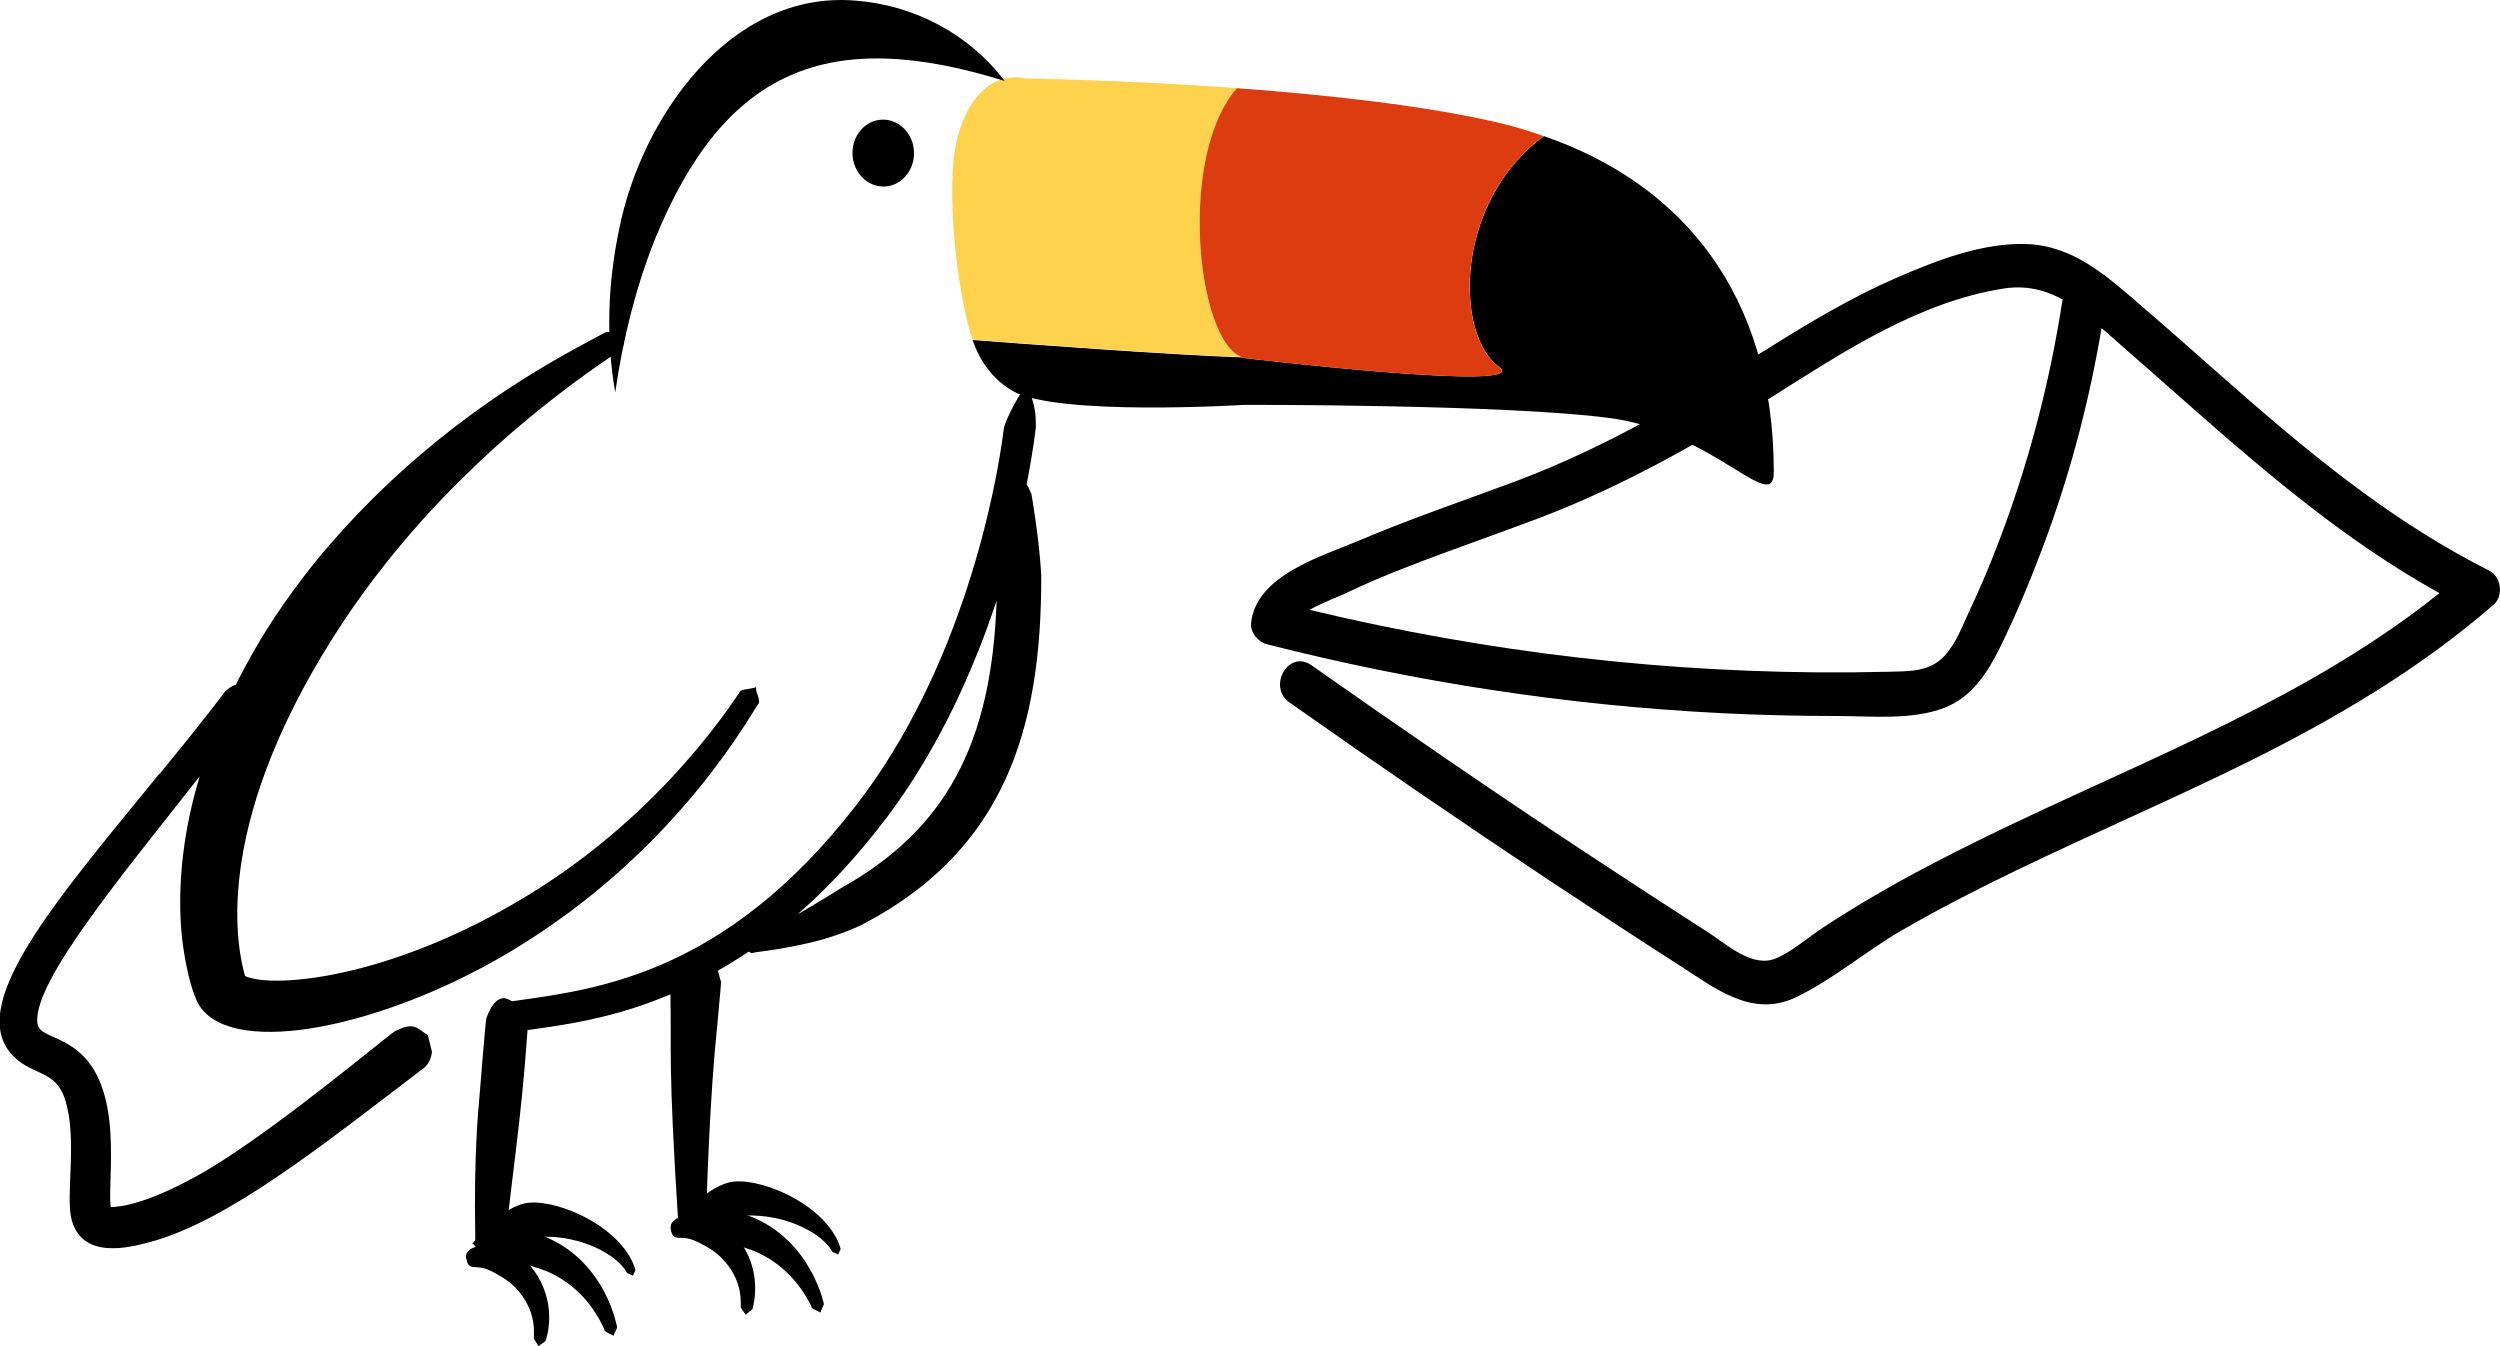
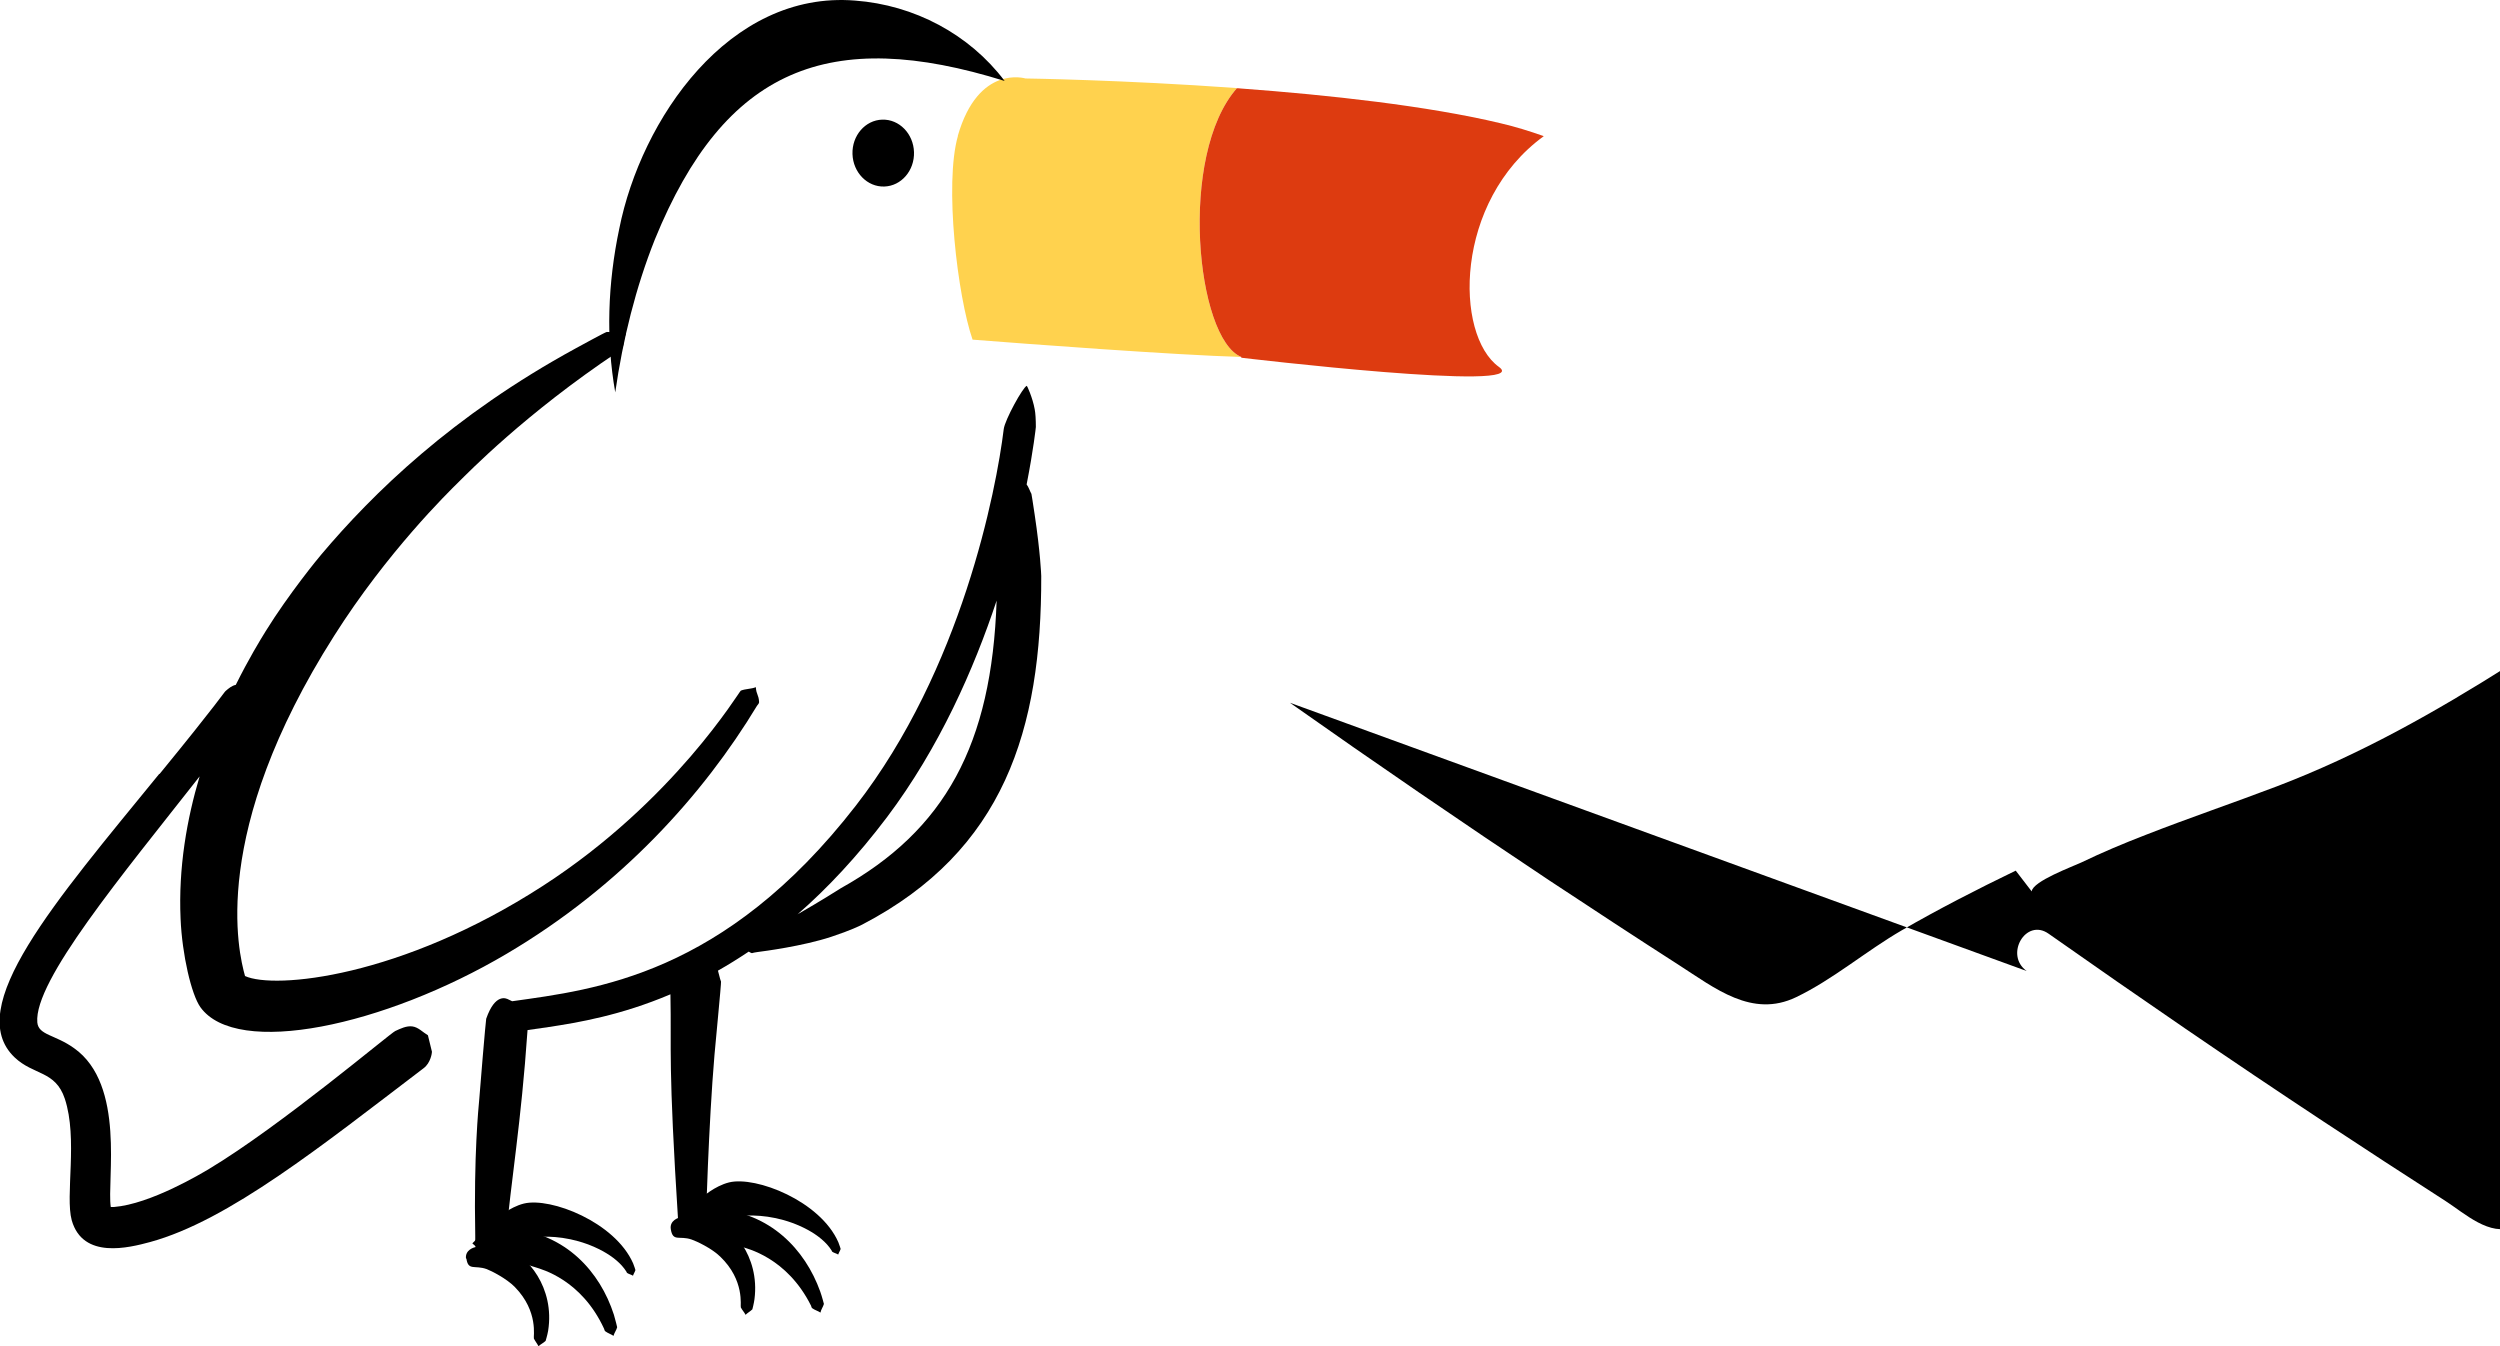
<svg xmlns="http://www.w3.org/2000/svg" id="Layer_2" data-name="Layer 2" viewBox="0 0 129.99 70">
  <defs>
    <style>
      .cls-1 {
        fill: #dd3b10;
      }

      .cls-2 {
        fill: #ffd24e;
      }

      .cls-3 {
        fill-rule: evenodd;
      }
    </style>
  </defs>
  <g id="contenidos">
    <g>
-       <path d="M67.07,36.54c4.45,3.14,8.95,6.22,13.49,9.24,2.24,1.48,4.48,2.95,6.74,4.4,1.87,1.2,3.8,2.77,6.09,1.67,1.92-.92,3.65-2.41,5.5-3.48s3.91-2.13,5.92-3.1c4.02-1.94,8.13-3.7,12.13-5.68,4.53-2.25,8.89-4.82,12.72-8.15.53-.46.39-1.46-.23-1.77-4.58-2.3-8.58-5.47-12.43-8.81-1.89-1.64-3.75-3.32-5.65-4.95-1.76-1.52-3.53-3.14-5.98-3.22-2.29-.08-4.68.85-6.75,1.75-2.28.99-4.42,2.26-6.53,3.58-4.3,2.69-8.49,5.21-13.27,7-2.7,1.01-5.43,1.93-8.09,3.06-1.97.84-5.45,1.82-5.68,4.34-.04.48.38.97.83,1.08,7.72,1.97,15.63,3.18,23.59,3.58,2,.1,4.01.15,6.02.15,1.79,0,3.92.23,5.62-.43,1.43-.56,2.24-1.83,2.89-3.15.81-1.65,1.52-3.35,2.17-5.07,1.53-4.04,2.61-8.23,3.26-12.5.22-1.42-1.95-2.03-2.17-.6-.66,4.34-1.77,8.61-3.34,12.71-.45,1.18-.94,2.35-1.48,3.49-.38.82-.73,1.78-1.35,2.44-.78.84-1.89.78-2.95.81-1.2.03-2.41.04-3.61.03-9.46-.07-18.88-1.31-28.05-3.65l.83,1.08c.05-.53,2.15-1.3,2.57-1.5,1.1-.53,2.22-1,3.36-1.44,2.25-.88,4.55-1.66,6.81-2.52,4.33-1.65,8.22-3.85,12.13-6.32,3.68-2.33,7.65-4.94,12.03-5.61,2.63-.4,4.36,1.46,6.19,3.05s3.54,3.13,5.32,4.67c3.89,3.36,7.95,6.57,12.56,8.88l-.23-1.77c-6.47,5.62-14.52,8.85-22.19,12.44-3.79,1.77-7.54,3.64-11.04,5.94-.8.52-1.58,1.23-2.45,1.61-1.23.54-2.55-.69-3.54-1.33-2.12-1.36-4.23-2.74-6.34-4.13-4.82-3.18-9.58-6.45-14.3-9.77-1.19-.84-2.31,1.11-1.14,1.94h0Z" />
+       <path d="M67.07,36.54c4.45,3.14,8.95,6.22,13.49,9.24,2.24,1.48,4.48,2.95,6.74,4.4,1.87,1.2,3.8,2.77,6.09,1.67,1.92-.92,3.65-2.41,5.5-3.48s3.91-2.13,5.92-3.1l.83,1.08c.05-.53,2.15-1.3,2.57-1.5,1.1-.53,2.22-1,3.36-1.44,2.25-.88,4.55-1.66,6.81-2.52,4.33-1.65,8.22-3.85,12.13-6.32,3.68-2.33,7.65-4.94,12.03-5.61,2.63-.4,4.36,1.46,6.19,3.05s3.54,3.13,5.32,4.67c3.89,3.36,7.95,6.57,12.56,8.88l-.23-1.77c-6.47,5.62-14.52,8.85-22.19,12.44-3.79,1.77-7.54,3.64-11.04,5.94-.8.52-1.58,1.23-2.45,1.61-1.23.54-2.55-.69-3.54-1.33-2.12-1.36-4.23-2.74-6.34-4.13-4.82-3.18-9.58-6.45-14.3-9.77-1.19-.84-2.31,1.11-1.14,1.94h0Z" />
      <g>
        <g>
          <path class="cls-3" d="M8.3,40.24c3.06-3.74,3.36-4.26,3.43-4.31.16-.14.33-.28.53-.32h0c.67-1.35,1.27-2.33,1.56-2.8,1.19-1.92,2.74-3.81,2.88-3.97,2.69-3.19,6.82-7.23,13.24-10.73.13-.07,1.55-.85,1.61-.85.34,0,.66.11.99.11-.17.38-.04.42-.21.79,0,0,0,0-.21.14-4.82,3.22-7.78,6.28-8.26,6.75-.58.57-3.73,3.66-6.48,8-6.52,10.26-4.98,16.47-4.64,17.7,1.52.7,8.1.09,15.49-4.69,6.82-4.41,10.21-10.12,10.29-10.15.25-.1.54-.08.78-.18.03.41.15.38.17.78,0,.07-.07.13-.11.19-2.78,4.6-7.06,9.38-13.01,12.89-6.36,3.76-14.04,5.41-15.93,2.78-.47-.66-.95-2.73-1.03-4.59-.12-2.67.33-5.2.99-7.41-4.05,5.16-8.62,10.64-8.44,12.79.06.67.92.63,1.91,1.34,2.69,1.9,1.7,6.86,1.91,8.26.04,0,.07,0,.16,0,1.91-.15,4.58-1.76,4.95-1.98,3.73-2.24,9.43-7.06,9.68-7.17.28-.13.59-.28.89-.24.31.04.54.3.81.46,0,0,.21.85.21.86,0,.07-.07.58-.43.85-5.3,4.03-10.13,7.92-14.22,9.04-1.11.3-3.5.91-4.08-1.13-.35-1.27.33-4.24-.36-6.32-.49-1.47-1.62-1.21-2.61-2.15-2.71-2.58,2.08-8.07,7.52-14.74Z" />
          <path class="cls-3" d="M24.25,65.43c.09.67.43.33,1.06.56.24.09,1.03.49,1.46.93,1.25,1.28.95,2.6.99,2.68.07.14.17.26.24.4.11-.11.26-.17.37-.28,0,0,.09-.29.13-.52.36-2.25-1.1-3.95-2.19-4.3-.02,0-.04-.02-.07-.02.02-.09.03-.15.03-.18.32-3.51.82-6.22,1.16-11.14.47-.07,1.03-.15,1.11-.16,1.51-.23,3.73-.6,6.32-1.7.06,3.07-.13,3.44.41,11.95.03.54.34.33.72.71.14-.3.57-.42.71-.73,0-.02.14-5.15.45-8.78.02-.28.36-3.75.34-3.81-.07-.18-.1-.38-.16-.57.53-.3,1.06-.63,1.6-.99.06.03.11.07.17.08.02,0,.02-.02.3-.06.31-.04,2.33-.3,3.82-.79,1.03-.34,1.5-.58,1.62-.64,7.36-3.84,9.32-10.12,9.3-18.12,0-.06-.05-1.25-.34-3.18-.08-.57-.17-1.09-.17-1.09-.09-.16-.14-.35-.25-.49.36-1.84.48-2.97.48-2.99,0-.37-.02-.72-.06-.92-.11-.61-.4-1.23-.41-1.22-.2.06-1.14,1.77-1.2,2.25-.39,3.19-2.19,12.5-7.69,19.58-6.85,8.83-13.55,9.56-17.87,10.17-.06-.03-.13-.06-.19-.09-.11-.06-.69-.35-1.16,1-.02.04-.34,3.84-.36,4.17-.04.45-.29,2.88-.21,7.11,0,.14,0,.28,0,.41,0,.02,0,.09.02.18-.09.02-.56.15-.5.61ZM41.47,47.54c1.54-1.34,3.1-3,4.65-5.05,2.73-3.63,4.52-7.71,5.7-11.26-.25,7.49-2.68,11.93-8.11,14.96-.08.05-1.02.65-2.24,1.35Z" />
        </g>
        <path class="cls-3" d="M31.9,69.46c.04-.16.15-.29.19-.45,0,0-.09-.39-.17-.65-.72-2.24-2.5-4.2-5.28-4.46-.58-.05-.59-.08-1.15.09-.08.02-.44.15-.44.15-.17.16-.32.35-.49.51.18.15.33.33.51.49.04.04.05,0,.66.24.48.19.54,0,2.13.52.3.1,2.37.63,3.55,3.19.02.04.02.1.06.13.13.1.3.15.43.24Z" />
        <path class="cls-3" d="M42.66,68.25c.03-.16.14-.3.18-.45,0,0-.1-.39-.19-.64-.79-2.21-2.63-4.12-5.41-4.29-.58-.04-.59-.06-1.15.12-.08.02-.44.16-.44.16-.17.16-.3.36-.47.53.18.15.34.32.53.47.04.04.05,0,.67.22.49.17.54-.01,2.14.45.3.09,2.39.55,3.65,3.07.02.04.02.1.06.13.13.1.3.14.43.23Z" />
        <path class="cls-3" d="M32.91,66.34c.03-.1.1-.2.13-.3,0,0-.06-.21-.12-.35-.94-2.14-4.28-3.45-5.68-3.11-.76.19-1.41.78-1.42.8-.08.22-.13.45-.21.66.22.06.44.16.66.22.08.02.09-.08,1.08.05.47.06,1.13-.12,2.32.13,1.09.23,2.37.83,2.9,1.68.01.02.02.06.04.07.09.06.2.08.3.14Z" />
        <path class="cls-3" d="M43.58,65.24c.03-.1.1-.2.13-.3,0,0-.06-.21-.12-.35-.94-2.14-4.28-3.45-5.68-3.11-.76.19-1.41.78-1.42.8-.08.22-.13.45-.21.66.22.06.44.16.66.22.08.02.09-.08,1.08.05.47.06,1.13-.12,2.32.13,1.09.23,2.37.83,2.9,1.68.01.02.02.06.04.07.09.06.2.08.3.14Z" />
        <path class="cls-3" d="M38.76,68.37c.11-.11.25-.18.36-.29,0,0,.08-.3.11-.53.29-2.26-1.22-3.9-2.31-4.22-.22-.06-.81-.24-1.56-.03-.06.01-.56.15-.48.62.11.67.44.31,1.08.53.24.08,1.04.45,1.49.89,1.29,1.24,1.03,2.57,1.07,2.64.07.14.18.25.25.39Z" />
        <ellipse cx="45.92" cy="7.96" rx="1.6" ry="1.74" transform="translate(-.22 1.43) rotate(-1.78)" />
        <g>
-           <path d="M64.55,18.6s15.27,1.82,13.4.48c-2.32-1.67-2.33-8.61,2.33-12,7.15,2.47,11.95,8.18,11.95,17.47,0,2.26-3.15-2.12-8.58-2.82-5.43-.71-18.92-.68-18.92-.68,0,0-9.81.61-12.09-.73-1.03-.61-1.69-1.54-2.07-2.64,2.78.21,10.53.79,13.97.9.02,0,0,.04,0,.04Z" />
          <path class="cls-2" d="M49.8,7.07c1.07-3.74,3.52-2.99,3.52-2.99,0,0,5.03.07,11,.5-3.07,3.47-2.12,13.02.22,13.98-3.44-.1-11.19-.68-13.97-.9-.78-2.25-1.48-8.09-.76-10.6Z" />
          <path class="cls-1" d="M64.32,4.59c.06,0,.12,0,.18.01,4.59.34,9.72.9,13.53,1.81.77.18,1.51.41,2.24.67-4.66,3.39-4.65,10.33-2.33,12,1.87,1.34-13.4-.48-13.4-.48,0,0,.01-.03,0-.04-2.34-.96-3.29-10.51-.22-13.98Z" />
        </g>
        <path d="M52.23,4.2C50.4,1.78,47.54.26,44.46.03c-6.57-.53-11.13,6.19-12.26,11.86-.6,2.84-.7,5.73-.21,8.51.4-2.78,1.07-5.46,2.06-7.95,3.64-8.92,9.08-11.08,18.19-8.24h0Z" />
      </g>
    </g>
  </g>
</svg>